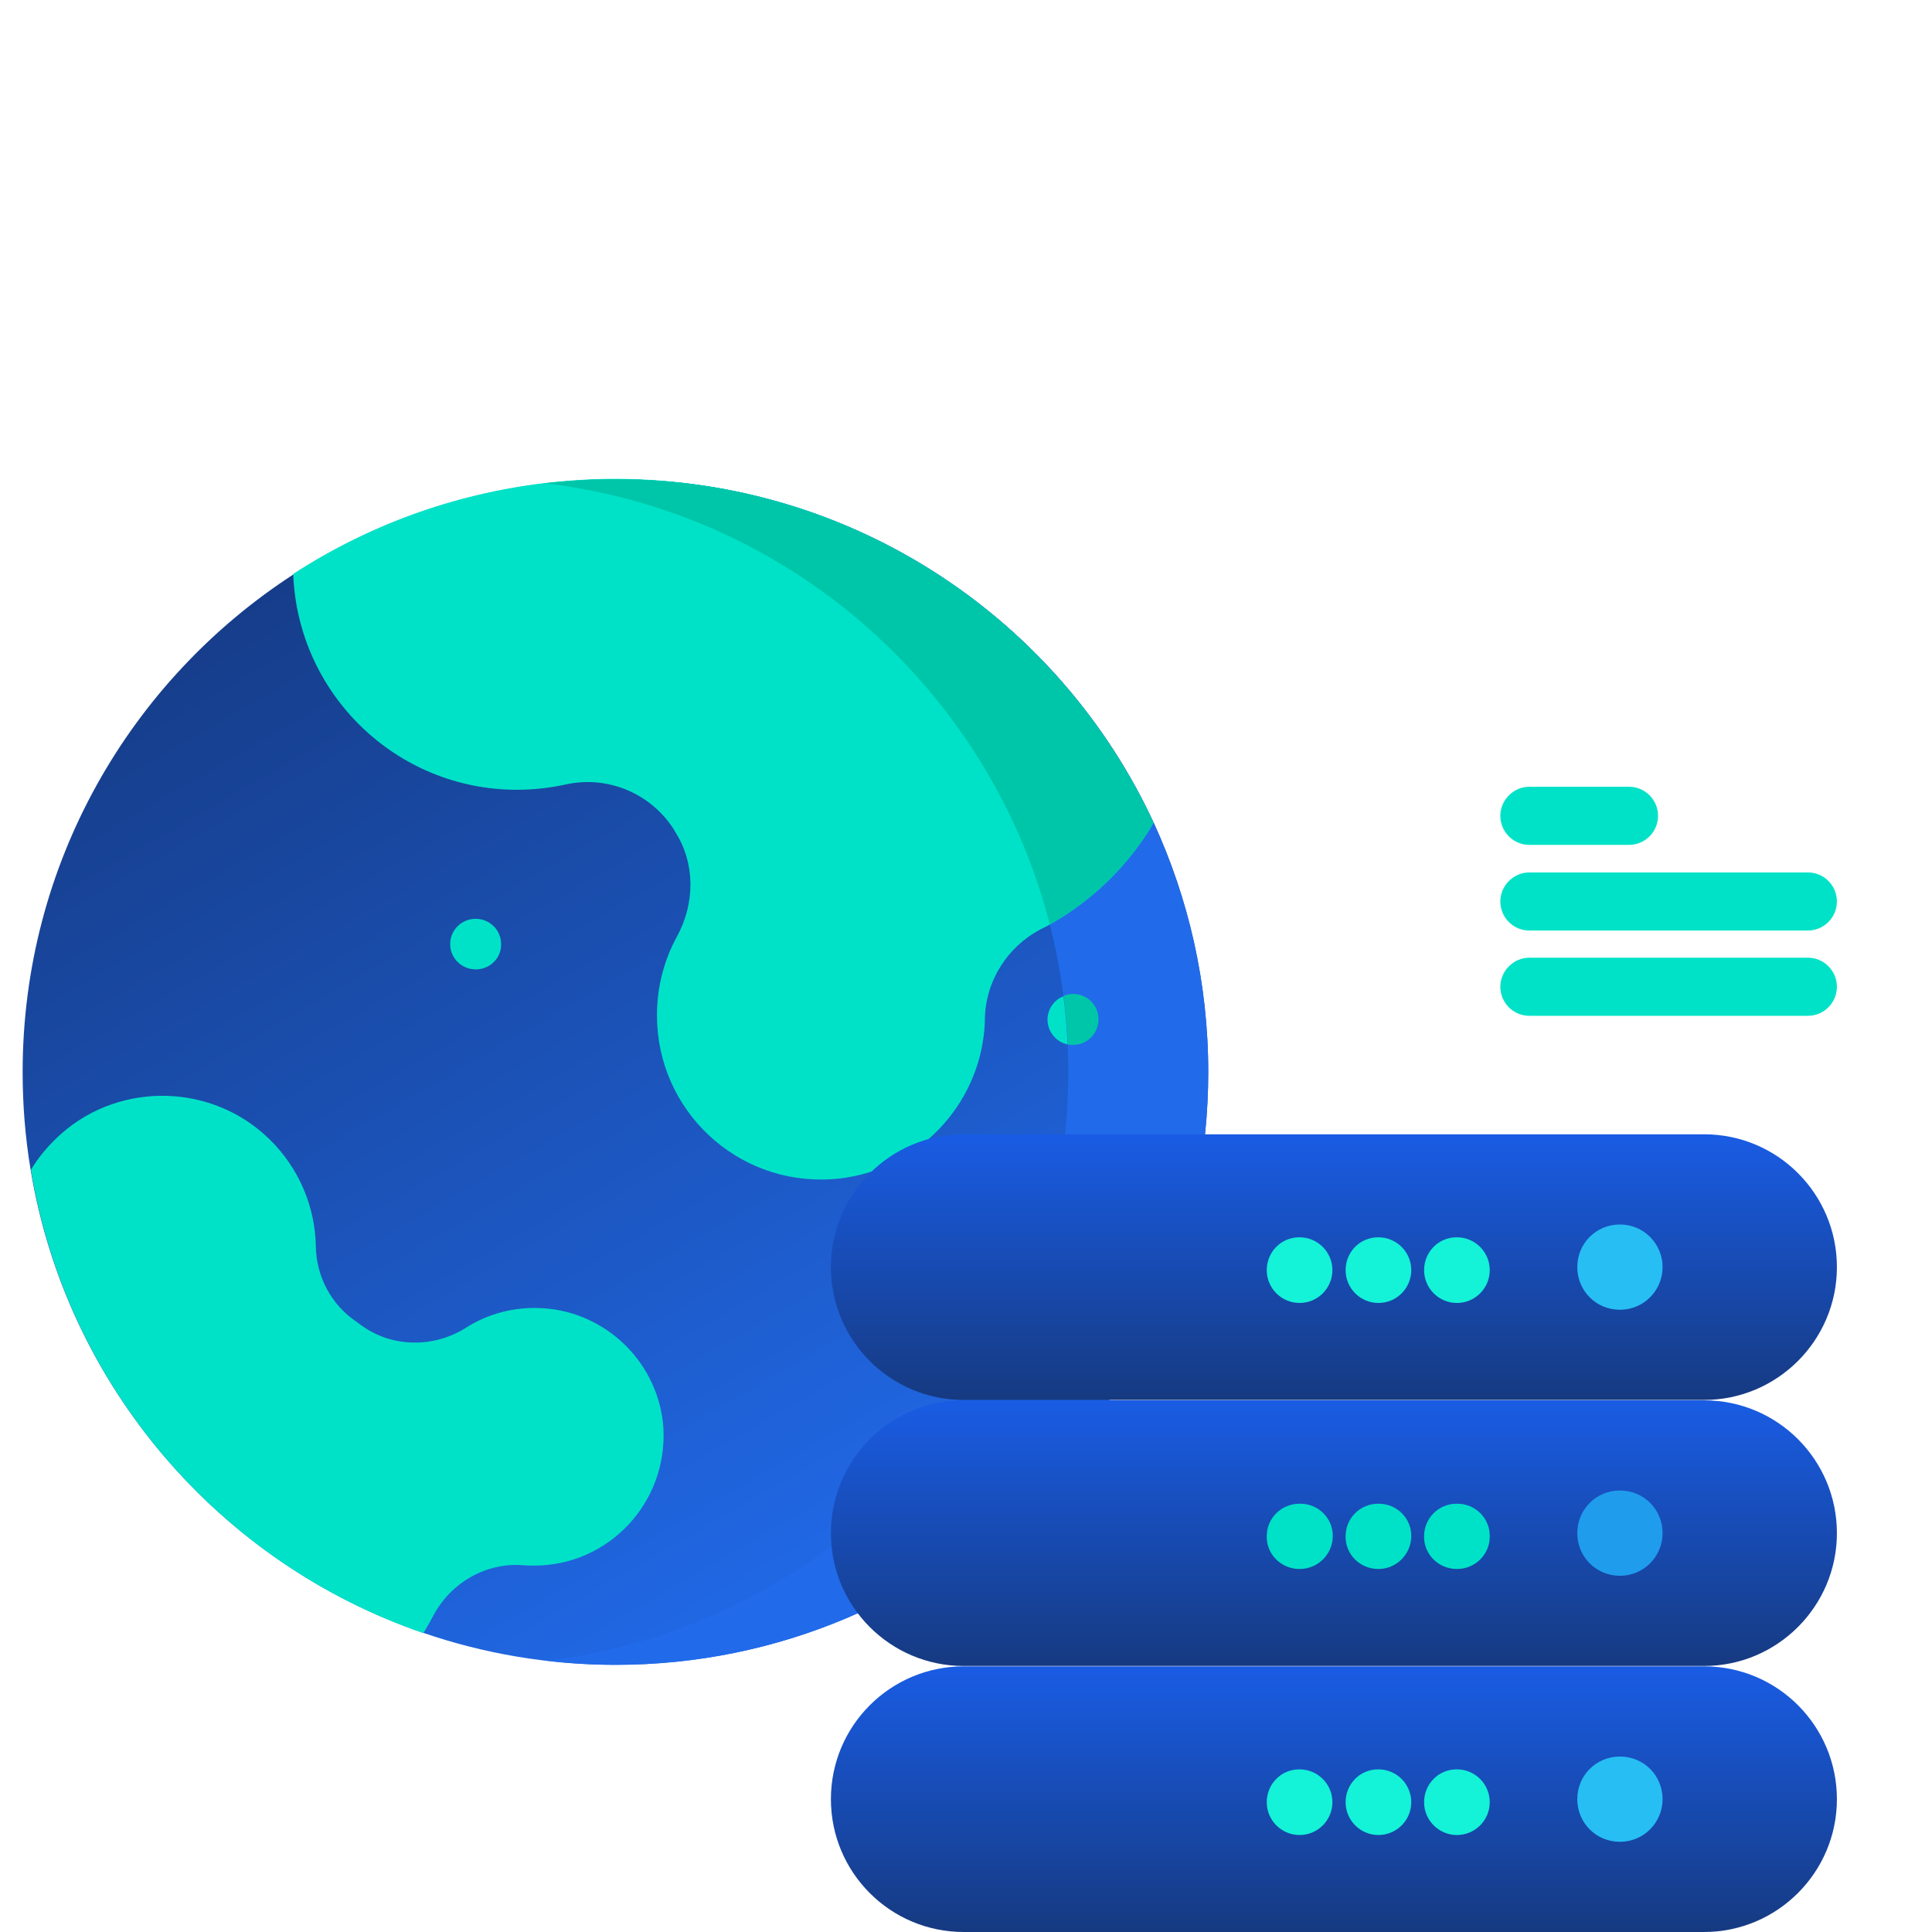
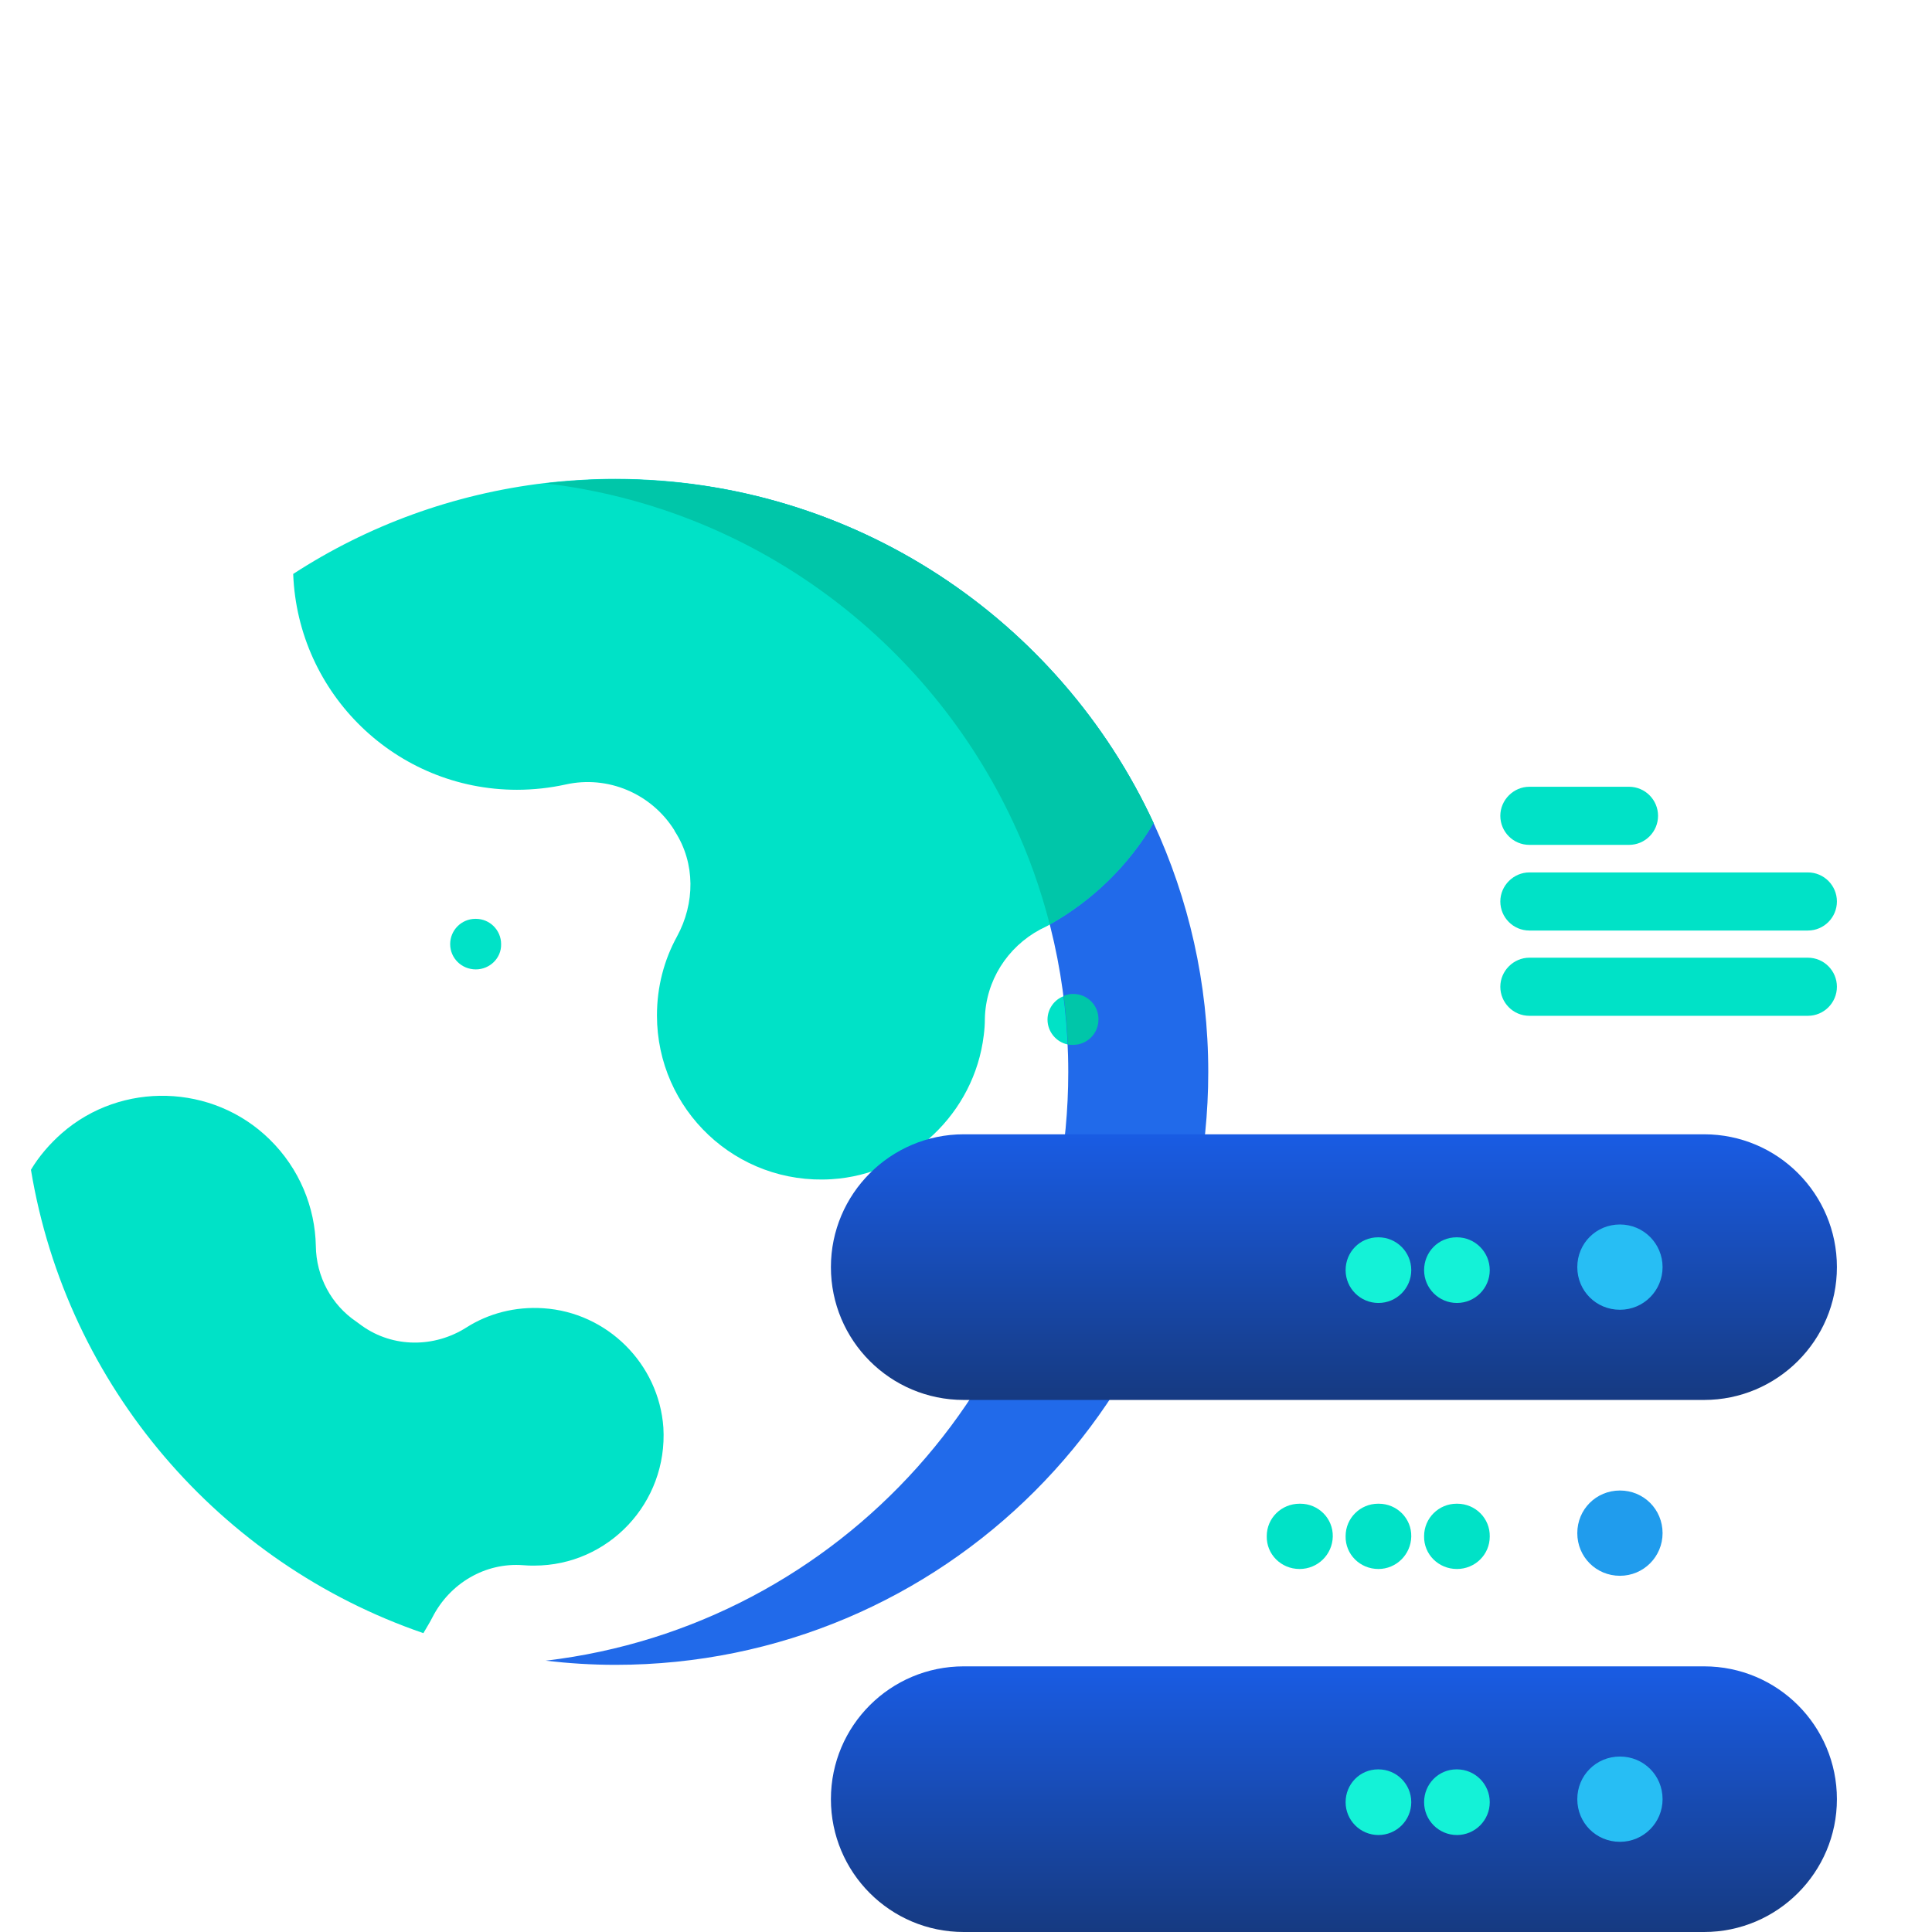
<svg xmlns="http://www.w3.org/2000/svg" id="Layer_1" x="0px" y="0px" viewBox="0 0 512 512" style="enable-background:new 0 0 512 512;" xml:space="preserve">
  <style type="text/css">
	.st0{fill:#00E2C7;}
	.st1{fill:url(#SVGID_1_);}
	.st2{fill:#216AEA;}
	.st3{fill:#00C6A9;}
	.st4{fill:url(#SVGID_2_);}
	.st5{fill:url(#SVGID_3_);}
	.st6{fill:url(#SVGID_4_);}
	.st7{fill:#27BEF4;}
	.st8{fill:#14F2D7;}
	.st9{fill:#209CED;}
</style>
  <g>
    <path class="st0" d="M431.7,223.9h-26.4c-4.3,0-7.7-3.5-7.7-7.7s3.5-7.7,7.7-7.7h26.4c4.3,0,7.7,3.5,7.7,7.7S436,223.9,431.7,223.9   z" />
    <path class="st0" d="M479.1,246.6h-73.8c-4.3,0-7.7-3.5-7.7-7.7s3.5-7.7,7.7-7.7h73.8c4.3,0,7.7,3.5,7.7,7.7   S483.4,246.6,479.1,246.6z" />
    <path class="st0" d="M479.1,269.2h-73.8c-4.3,0-7.7-3.5-7.7-7.7s3.5-7.7,7.7-7.7h73.8c4.3,0,7.7,3.5,7.7,7.7   S483.4,269.2,479.1,269.2z" />
  </g>
  <g>
    <linearGradient id="SVGID_1_" gradientUnits="userSpaceOnUse" x1="241.689" y1="420.207" x2="84.549" y2="148.032">
      <stop offset="0" style="stop-color:#216AEA" />
      <stop offset="1" style="stop-color:#163D8A" />
    </linearGradient>
-     <path class="st1" d="M320.2,284.1c0,86.8-70.3,157.1-157.1,157.1c-17.8,0-35-3-51-8.5c-53.9-18.5-94.5-65.4-104-122.8   c-1.4-8.4-2.1-17-2.1-25.8c0-55.3,28.6-103.9,71.8-131.9c24.6-15.9,53.9-25.2,85.4-25.2c63.2,0,117.7,37.3,142.6,91.1   C315,238.2,320.2,260.5,320.2,284.1z" />
    <path class="st0" d="M291.1,270.2c0,3.7-3,6.7-6.7,6.7h-0.1c-0.4,0-0.9,0-1.3-0.1c-3.1-0.6-5.4-3.4-5.4-6.6c0-2.8,1.8-5.3,4.3-6.2   c0.8-0.3,1.6-0.5,2.4-0.5h0.1C288.2,263.4,291.2,266.5,291.1,270.2z" />
    <path class="st2" d="M320.2,284.1c0,86.8-70.3,157.1-157.1,157.1c-6.3,0-12.4-0.4-18.5-1.1c78-9.2,138.5-75.5,138.5-156   c0-23.6-5.2-46-14.5-66c-22.5-48.4-68.9-83.5-124.1-90c6.1-0.7,12.3-1.1,18.6-1.1c63.2,0,117.7,37.3,142.6,91.1   C315,238.2,320.2,260.5,320.2,284.1z" />
    <path class="st0" d="M141.6,414.9c-1,0-1.9,0-2.9-0.1c-10.1-0.8-19.5,4.8-24.1,13.8c-0.7,1.4-1.6,2.8-2.4,4.2   c-53.9-18.5-94.5-65.4-104-122.8c2.1-3.5,4.9-6.8,8.2-9.7c15.8-13.8,40-13.1,55,1.6c8,7.8,12.1,18.1,12.3,28.3   c0.1,8.1,4.1,15.6,10.8,20.1c0.5,0.4,1,0.7,1.5,1.1c8.2,5.8,19.1,5.8,27.6,0.4c5.8-3.7,12.9-5.6,20.4-5.1   c16.9,1.1,30.6,14.7,31.8,31.6C177,398.3,161.2,414.9,141.6,414.9z" />
    <path class="st0" d="M305.7,218.1c-6.6,11.2-16.1,20.5-27.5,26.9c-0.8,0.5-1.7,0.9-2.5,1.3C266.9,251,261.2,260,261,270   c0,1.4-0.1,2.9-0.3,4.4c-2.5,20.6-19.6,36.8-40.3,38.1c-25.3,1.6-46.3-18.4-46.3-43.4c0-7.6,1.9-14.7,5.3-20.9   c4.8-8.8,4.9-19.4-0.5-27.8c-0.1-0.1-0.1-0.2-0.2-0.4c-6.1-9.7-17.6-14.6-28.8-12.1c-4.1,0.9-8.5,1.4-12.9,1.4   c-32,0-58.1-25.4-59.3-57.2c19.7-12.8,42.4-21.2,66.8-24.1c6.1-0.7,12.3-1.1,18.6-1.1C226.3,127,280.8,164.3,305.7,218.1z" />
    <path class="st3" d="M305.7,218.1c-6.6,11.2-16.1,20.5-27.5,26.9c-2.4-9.3-5.6-18.4-9.6-26.9c-22.5-48.4-68.9-83.5-124.1-90   c6.1-0.7,12.3-1.1,18.6-1.1C226.3,127,280.8,164.3,305.7,218.1z" />
    <path class="st0" d="M126.1,256.9L126.1,256.9c-3.8,0-6.8-3-6.8-6.7c0-3.7,3-6.7,6.7-6.7h0.1c3.7,0,6.7,3,6.7,6.7   C132.9,253.9,129.8,256.9,126.1,256.9z" />
    <path class="st3" d="M291.1,270.2c0,3.7-3,6.7-6.7,6.7h-0.1c-0.4,0-0.9,0-1.3-0.1c-0.2-4.3-0.6-8.6-1.1-12.9   c0.8-0.3,1.6-0.5,2.4-0.5h0.1C288.2,263.4,291.2,266.5,291.1,270.2z" />
  </g>
  <g>
    <g>
      <linearGradient id="SVGID_2_" gradientUnits="userSpaceOnUse" x1="353.5" y1="300.54" x2="353.5" y2="371.028">
        <stop offset="0" style="stop-color:#195CE4" />
        <stop offset="1" style="stop-color:#163A81" />
      </linearGradient>
      <path class="st4" d="M451.6,371H255.4c-19.5,0-35.2-15.8-35.2-35.2s15.8-35.2,35.2-35.2h196.2c19.5,0,35.2,15.8,35.2,35.2    S471,371,451.6,371z" />
      <linearGradient id="SVGID_3_" gradientUnits="userSpaceOnUse" x1="353.5" y1="371.024" x2="353.5" y2="441.512">
        <stop offset="0" style="stop-color:#195CE4" />
        <stop offset="1" style="stop-color:#163A81" />
      </linearGradient>
-       <path class="st5" d="M451.6,441.5H255.4c-19.5,0-35.2-15.8-35.2-35.2c0-19.5,15.8-35.2,35.2-35.2h196.2    c19.5,0,35.2,15.8,35.2,35.2S471,441.5,451.6,441.5z" />
      <linearGradient id="SVGID_4_" gradientUnits="userSpaceOnUse" x1="353.5" y1="441.512" x2="353.5" y2="512">
        <stop offset="0" style="stop-color:#195CE4" />
        <stop offset="1" style="stop-color:#163A81" />
      </linearGradient>
      <path class="st6" d="M451.6,512H255.4c-19.5,0-35.2-15.8-35.2-35.2c0-19.5,15.8-35.2,35.2-35.2h196.2c19.5,0,35.2,15.8,35.2,35.2    C486.8,496.2,471,512,451.6,512z" />
    </g>
    <path class="st7" d="M440.6,335.8c0,6.2-5,11.3-11.3,11.3s-11.3-5-11.3-11.3s5-11.3,11.3-11.3S440.6,329.6,440.6,335.8z" />
    <g>
      <path class="st8" d="M386.1,345.3c-4.8,0-8.7-3.9-8.7-8.7c0-4.8,3.8-8.7,8.6-8.7h0.1c4.8,0,8.7,3.9,8.7,8.7    C394.8,341.4,390.9,345.3,386.1,345.3z" />
      <path class="st8" d="M365.3,345.3c-4.8,0-8.7-3.9-8.7-8.7c0-4.8,3.8-8.7,8.6-8.7h0.1c4.8,0,8.7,3.9,8.7,8.7    C374,341.4,370.1,345.3,365.3,345.3z" />
-       <path class="st8" d="M344.4,345.3c-4.8,0-8.7-3.9-8.7-8.7c0-4.8,3.8-8.7,8.6-8.7h0.1c4.8,0,8.7,3.9,8.7,8.7    C353.1,341.4,349.2,345.3,344.4,345.3z" />
    </g>
    <path class="st9" d="M440.6,406.3c0,6.2-5,11.3-11.3,11.3s-11.3-5-11.3-11.3s5-11.3,11.3-11.3S440.6,400,440.6,406.3z" />
    <path class="st0" d="M386.1,415.8C386.1,415.8,386.1,415.8,386.1,415.8c-4.9,0-8.8-3.9-8.7-8.7c0-4.8,3.9-8.6,8.6-8.6h0.1h0.1   c4.8,0,8.7,3.9,8.6,8.7C394.8,412,390.9,415.8,386.1,415.8z" />
    <path class="st0" d="M365.3,415.8C365.3,415.8,365.2,415.8,365.3,415.8c-4.9,0-8.8-3.9-8.7-8.7c0-4.8,3.9-8.6,8.6-8.6h0.1h0.1   c4.8,0,8.7,3.9,8.6,8.7C373.9,412,370,415.8,365.3,415.8z" />
    <path class="st0" d="M344.4,415.8C344.4,415.8,344.4,415.8,344.4,415.8c-4.9,0-8.8-3.9-8.7-8.7c0-4.8,3.9-8.6,8.7-8.6h0.1h0.1   c4.8,0,8.7,3.9,8.6,8.7C353.1,412,349.2,415.8,344.4,415.8z" />
    <path class="st7" d="M440.6,476.8c0,6.2-5,11.3-11.3,11.3s-11.3-5-11.3-11.3s5-11.3,11.3-11.3S440.6,470.5,440.6,476.8z" />
    <path class="st8" d="M386.1,486.3c-4.8,0-8.7-3.9-8.7-8.7s3.8-8.7,8.6-8.7h0.1c4.8,0,8.7,3.9,8.7,8.7S390.9,486.3,386.1,486.3z" />
    <path class="st8" d="M365.3,486.3c-4.8,0-8.7-3.9-8.7-8.7s3.8-8.7,8.6-8.7h0.1c4.8,0,8.7,3.9,8.7,8.7S370.1,486.3,365.3,486.3z" />
-     <path class="st8" d="M344.4,486.3c-4.8,0-8.7-3.9-8.7-8.7s3.8-8.7,8.6-8.7h0.1c4.8,0,8.7,3.9,8.7,8.7S349.2,486.3,344.4,486.3z" />
  </g>
</svg>